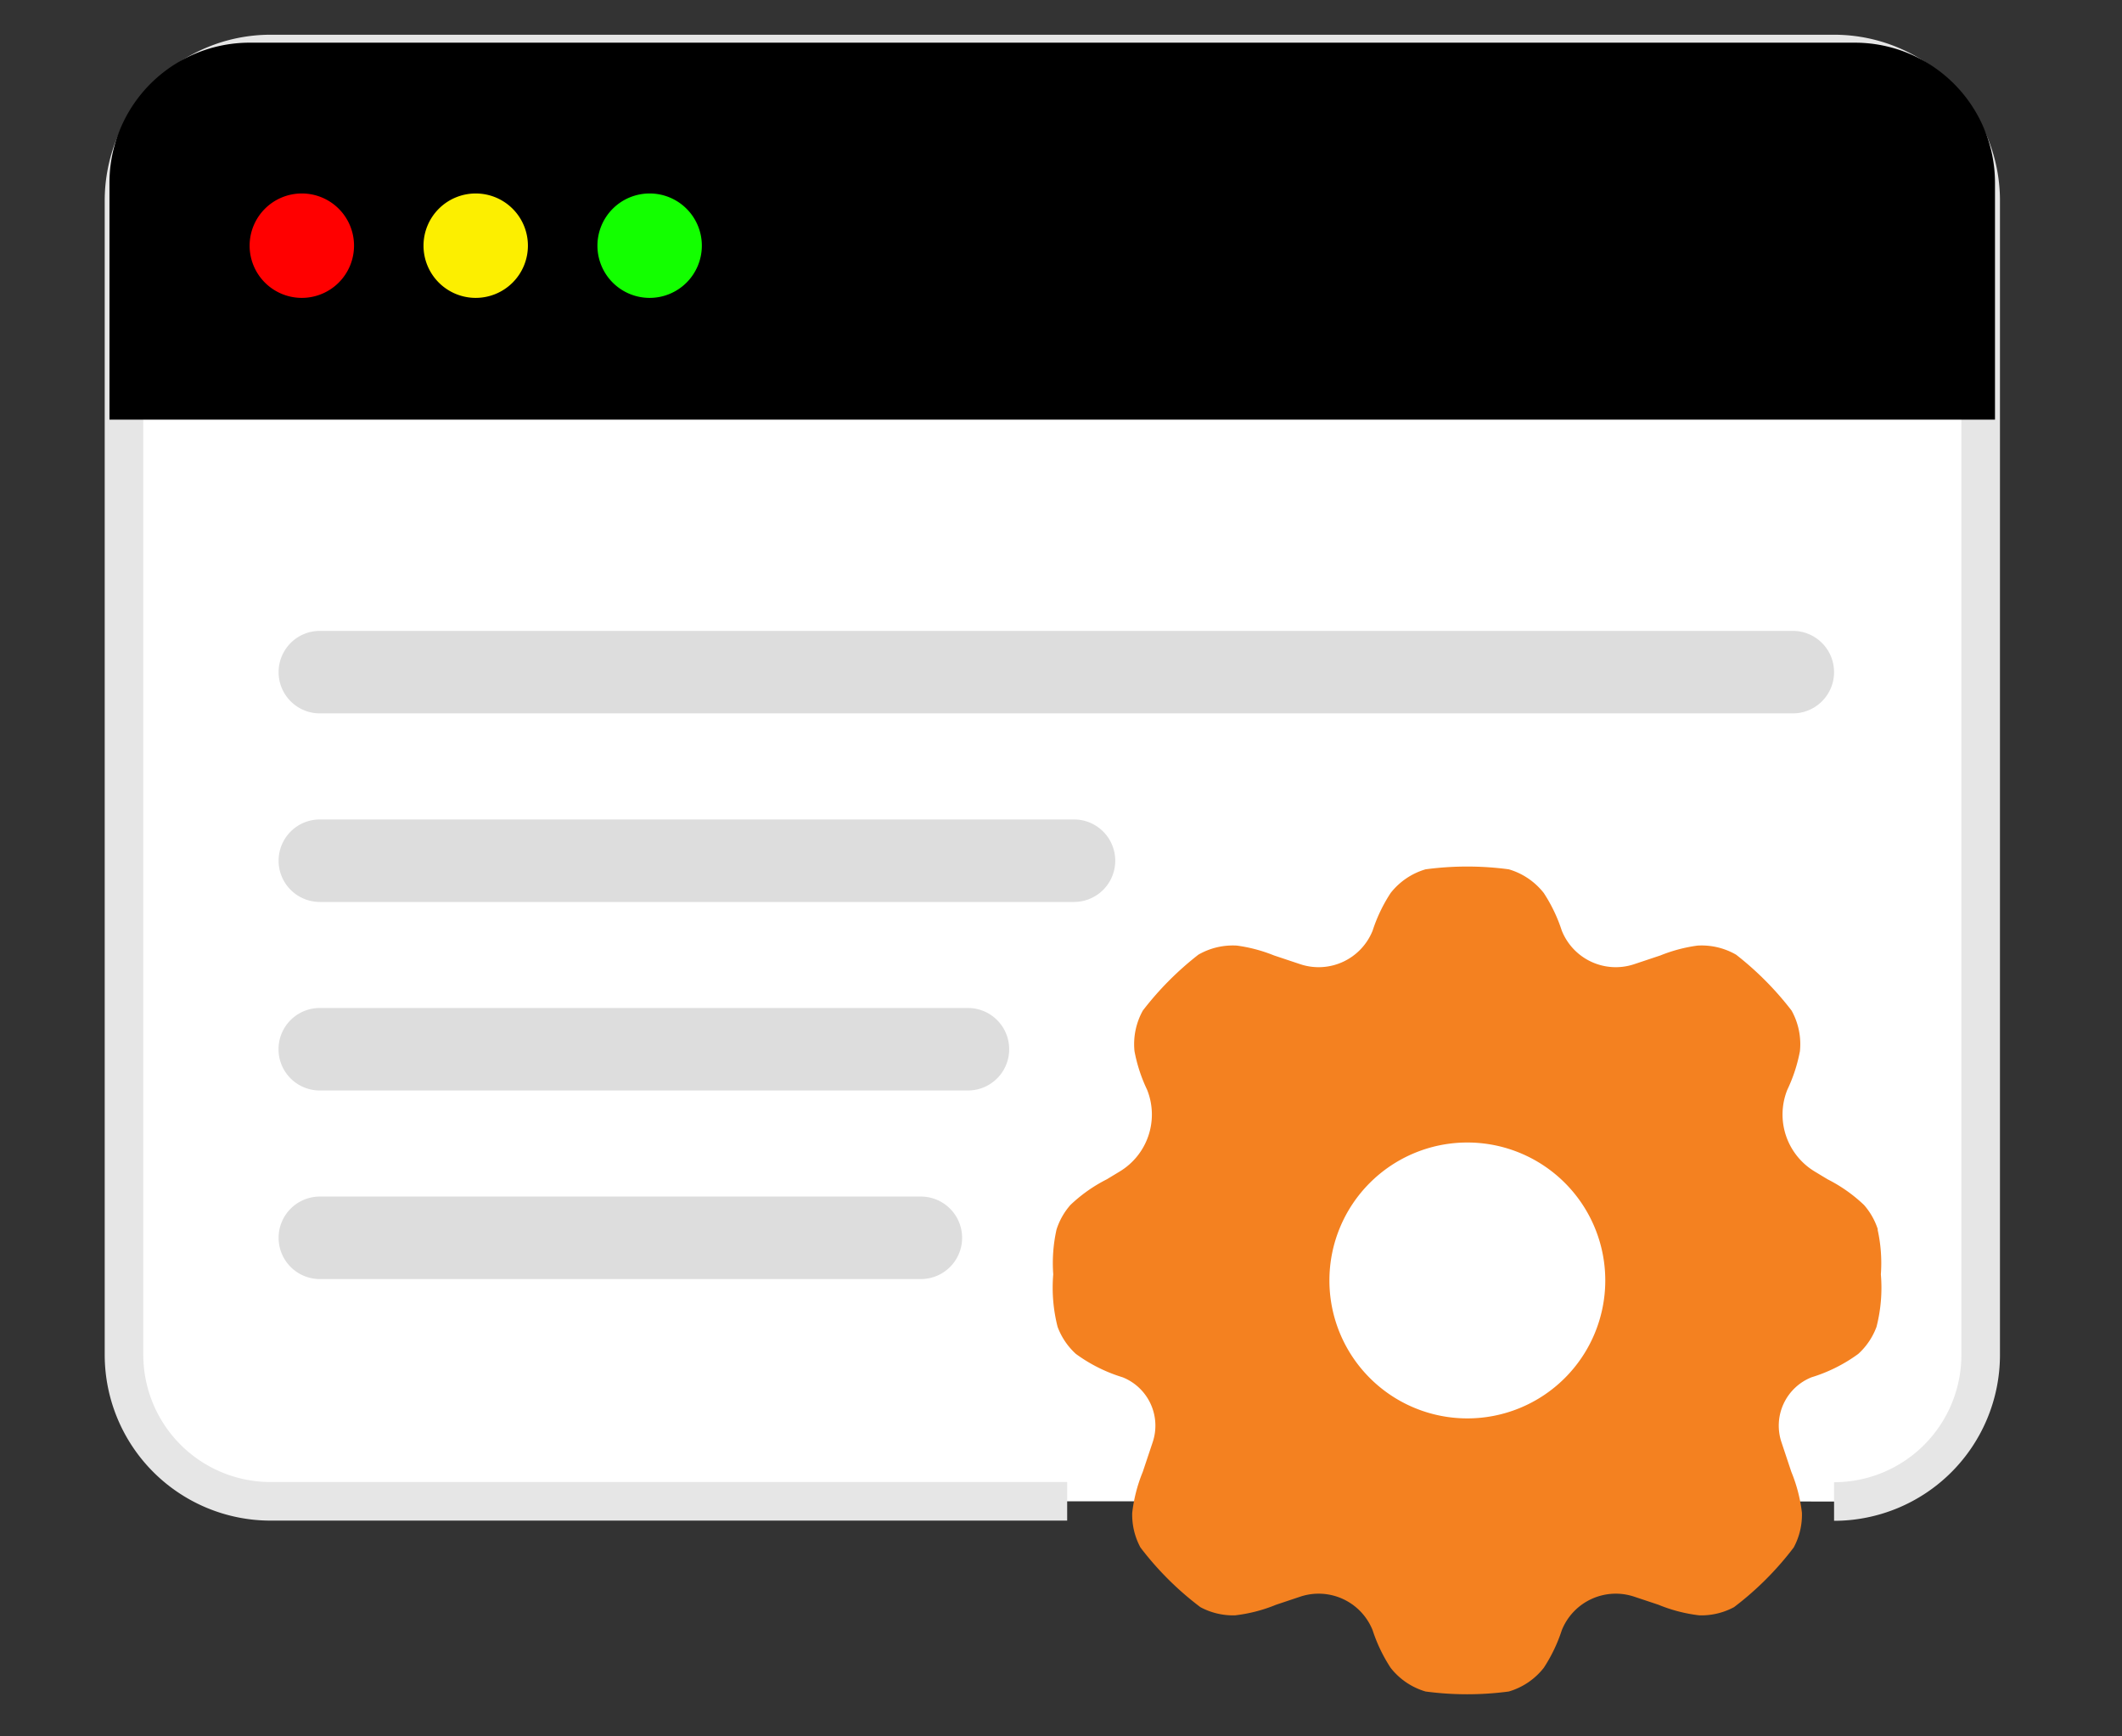
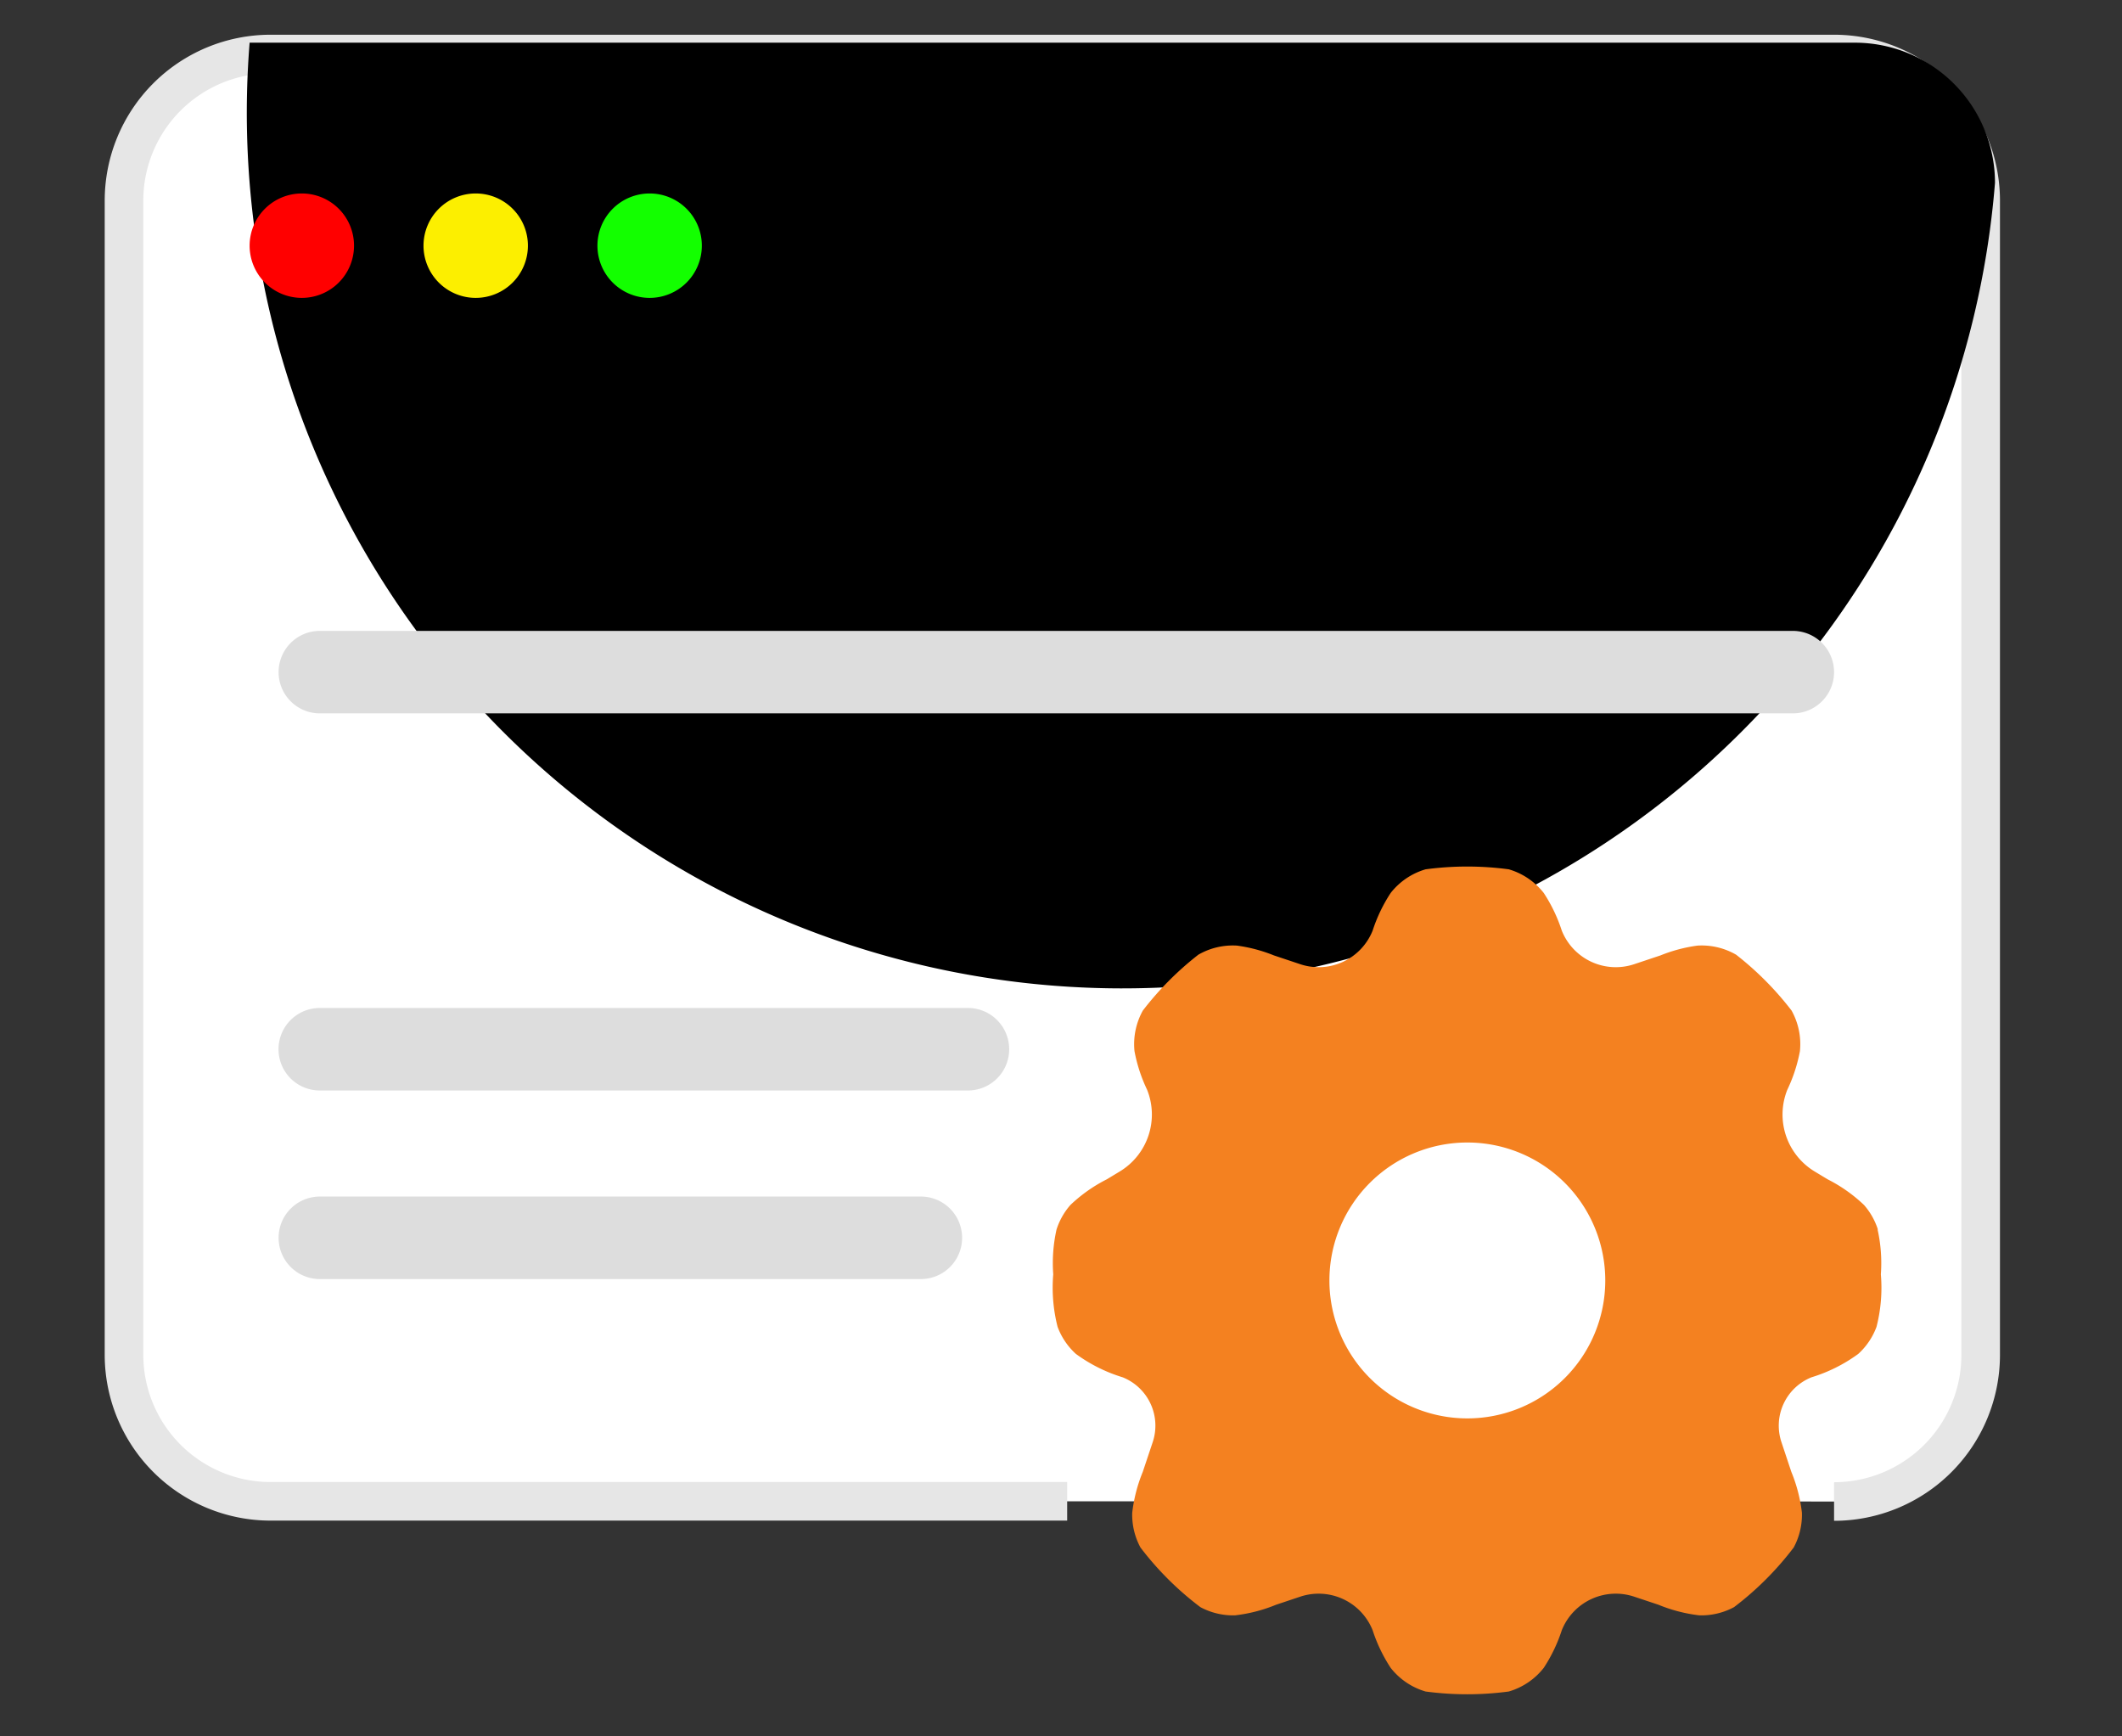
<svg xmlns="http://www.w3.org/2000/svg" width="55" height="45" viewBox="0 0 55 45">
  <rect x="0" y="0" width="55" height="45" fill="#333333" stroke="none" />
  <defs>
    <clipPath id="clip-path">
      <rect id="Rectangle_29" data-name="Rectangle 29" width="55" height="45" transform="translate(1205 1474)" fill="#fff" stroke="#707070" stroke-width="1" />
    </clipPath>
  </defs>
  <g id="Mask_Group_5" data-name="Mask Group 5" transform="translate(-1205 -1474)" clip-path="url(#clip-path)">
    <g id="Group_108" data-name="Group 108" transform="translate(1207.837 1475.107)">
      <g id="Group_109" data-name="Group 109" transform="translate(0 0)">
        <path id="Path_20" data-name="Path 20" d="M24.446,37.508H3.8a3.8,3.8,0,0,1-3.8-3.8V3.8A3.8,3.8,0,0,1,3.8,0H44.323a3.8,3.8,0,0,1,3.8,3.8V33.713a3.8,3.8,0,0,1-3.8,3.8" transform="translate(0.377 0.293)" fill="#fff" stroke="#e6e6e6" stroke-width="1" />
-         <path id="Path_21" data-name="Path 21" d="M48.871,9.769H0V3.634A3.633,3.633,0,0,1,3.633,0H45.238a3.633,3.633,0,0,1,3.633,3.633Z" transform="translate(0 -0.001)" />
+         <path id="Path_21" data-name="Path 21" d="M48.871,9.769V3.634A3.633,3.633,0,0,1,3.633,0H45.238a3.633,3.633,0,0,1,3.633,3.633Z" transform="translate(0 -0.001)" />
        <path id="Path_22" data-name="Path 22" d="M14.6,14.146a1.353,1.353,0,1,1-1.352-1.352A1.352,1.352,0,0,1,14.6,14.146" transform="translate(-8.261 -8.887)" fill="red" />
        <path id="Path_23" data-name="Path 23" d="M29.359,14.146a1.353,1.353,0,1,1-1.352-1.352,1.352,1.352,0,0,1,1.352,1.352" transform="translate(-18.513 -8.887)" fill="#fcef00" />
        <path id="Path_24" data-name="Path 24" d="M44.12,14.146a1.353,1.353,0,1,1-1.352-1.352,1.352,1.352,0,0,1,1.352,1.352" transform="translate(-28.766 -8.887)" fill="#13ff00" />
        <path id="Path_25" data-name="Path 25" d="M53.6,52.047H15.422a1.069,1.069,0,1,1,0-2.138H53.6a1.069,1.069,0,1,1,0,2.138" transform="translate(-9.969 -34.666)" fill="#ddd" />
-         <path id="Path_26" data-name="Path 26" d="M34.969,68.047H15.422a1.069,1.069,0,1,1,0-2.138H34.969a1.069,1.069,0,1,1,0,2.138" transform="translate(-9.969 -45.779)" fill="#ddd" />
        <path id="Path_27" data-name="Path 27" d="M32.22,84.047h-16.8a1.069,1.069,0,1,1,0-2.138h16.8a1.069,1.069,0,1,1,0,2.138" transform="translate(-9.969 -56.893)" fill="#ddd" />
        <path id="Path_28" data-name="Path 28" d="M31,100.047H15.422a1.069,1.069,0,1,1,0-2.138H31a1.069,1.069,0,0,1,0,2.138" transform="translate(-9.969 -68.006)" fill="#ddd" />
        <path id="Path_29" data-name="Path 29" d="M101.484,79.315a1.785,1.785,0,0,0-.36-.637,3.944,3.944,0,0,0-.943-.665l-.331-.2a1.725,1.725,0,0,1-.714-2.12,4.051,4.051,0,0,0,.327-1,1.789,1.789,0,0,0-.216-1.053,8.06,8.06,0,0,0-1.439-1.449,1.789,1.789,0,0,0-1-.235,3.993,3.993,0,0,0-.961.255l-.68.227a1.507,1.507,0,0,1-1.876-.87,4.061,4.061,0,0,0-.467-.975,1.789,1.789,0,0,0-.907-.614,8.133,8.133,0,0,0-2.156,0,1.789,1.789,0,0,0-.906.614,4.061,4.061,0,0,0-.467.975,1.507,1.507,0,0,1-1.876.87l-.68-.227a4.011,4.011,0,0,0-.96-.255,1.788,1.788,0,0,0-1,.235,8.047,8.047,0,0,0-1.44,1.449,1.789,1.789,0,0,0-.216,1.053,4.047,4.047,0,0,0,.327,1,1.725,1.725,0,0,1-.714,2.12l-.331.2a3.943,3.943,0,0,0-.943.665,1.785,1.785,0,0,0-.36.637,3.981,3.981,0,0,0-.085,1.16,4.1,4.1,0,0,0,.113,1.362,1.789,1.789,0,0,0,.473.7,4.055,4.055,0,0,0,1.213.607,1.349,1.349,0,0,1,.779,1.68l-.257.769a4,4,0,0,0-.274,1.061,1.788,1.788,0,0,0,.213.9A7.988,7.988,0,0,0,83.923,89.1a1.789,1.789,0,0,0,.9.213,4,4,0,0,0,1.061-.274l.628-.21a1.507,1.507,0,0,1,1.876.87,4.063,4.063,0,0,0,.467.974,1.788,1.788,0,0,0,.906.614,8.167,8.167,0,0,0,2.156,0,1.788,1.788,0,0,0,.907-.614,4.063,4.063,0,0,0,.467-.974,1.507,1.507,0,0,1,1.876-.87l.628.209a4,4,0,0,0,1.061.275,1.788,1.788,0,0,0,.9-.213,7.988,7.988,0,0,0,1.546-1.546,1.784,1.784,0,0,0,.213-.9,4,4,0,0,0-.275-1.061l-.256-.769a1.35,1.35,0,0,1,.779-1.68,4.055,4.055,0,0,0,1.213-.607,1.785,1.785,0,0,0,.472-.7,4.092,4.092,0,0,0,.113-1.362,3.981,3.981,0,0,0-.085-1.16M90.843,84.209a3.575,3.575,0,1,1,3.575-3.575,3.575,3.575,0,0,1-3.575,3.575" transform="translate(-55.648 -48.557)" fill="#f48120" />
      </g>
    </g>
  </g>
</svg>